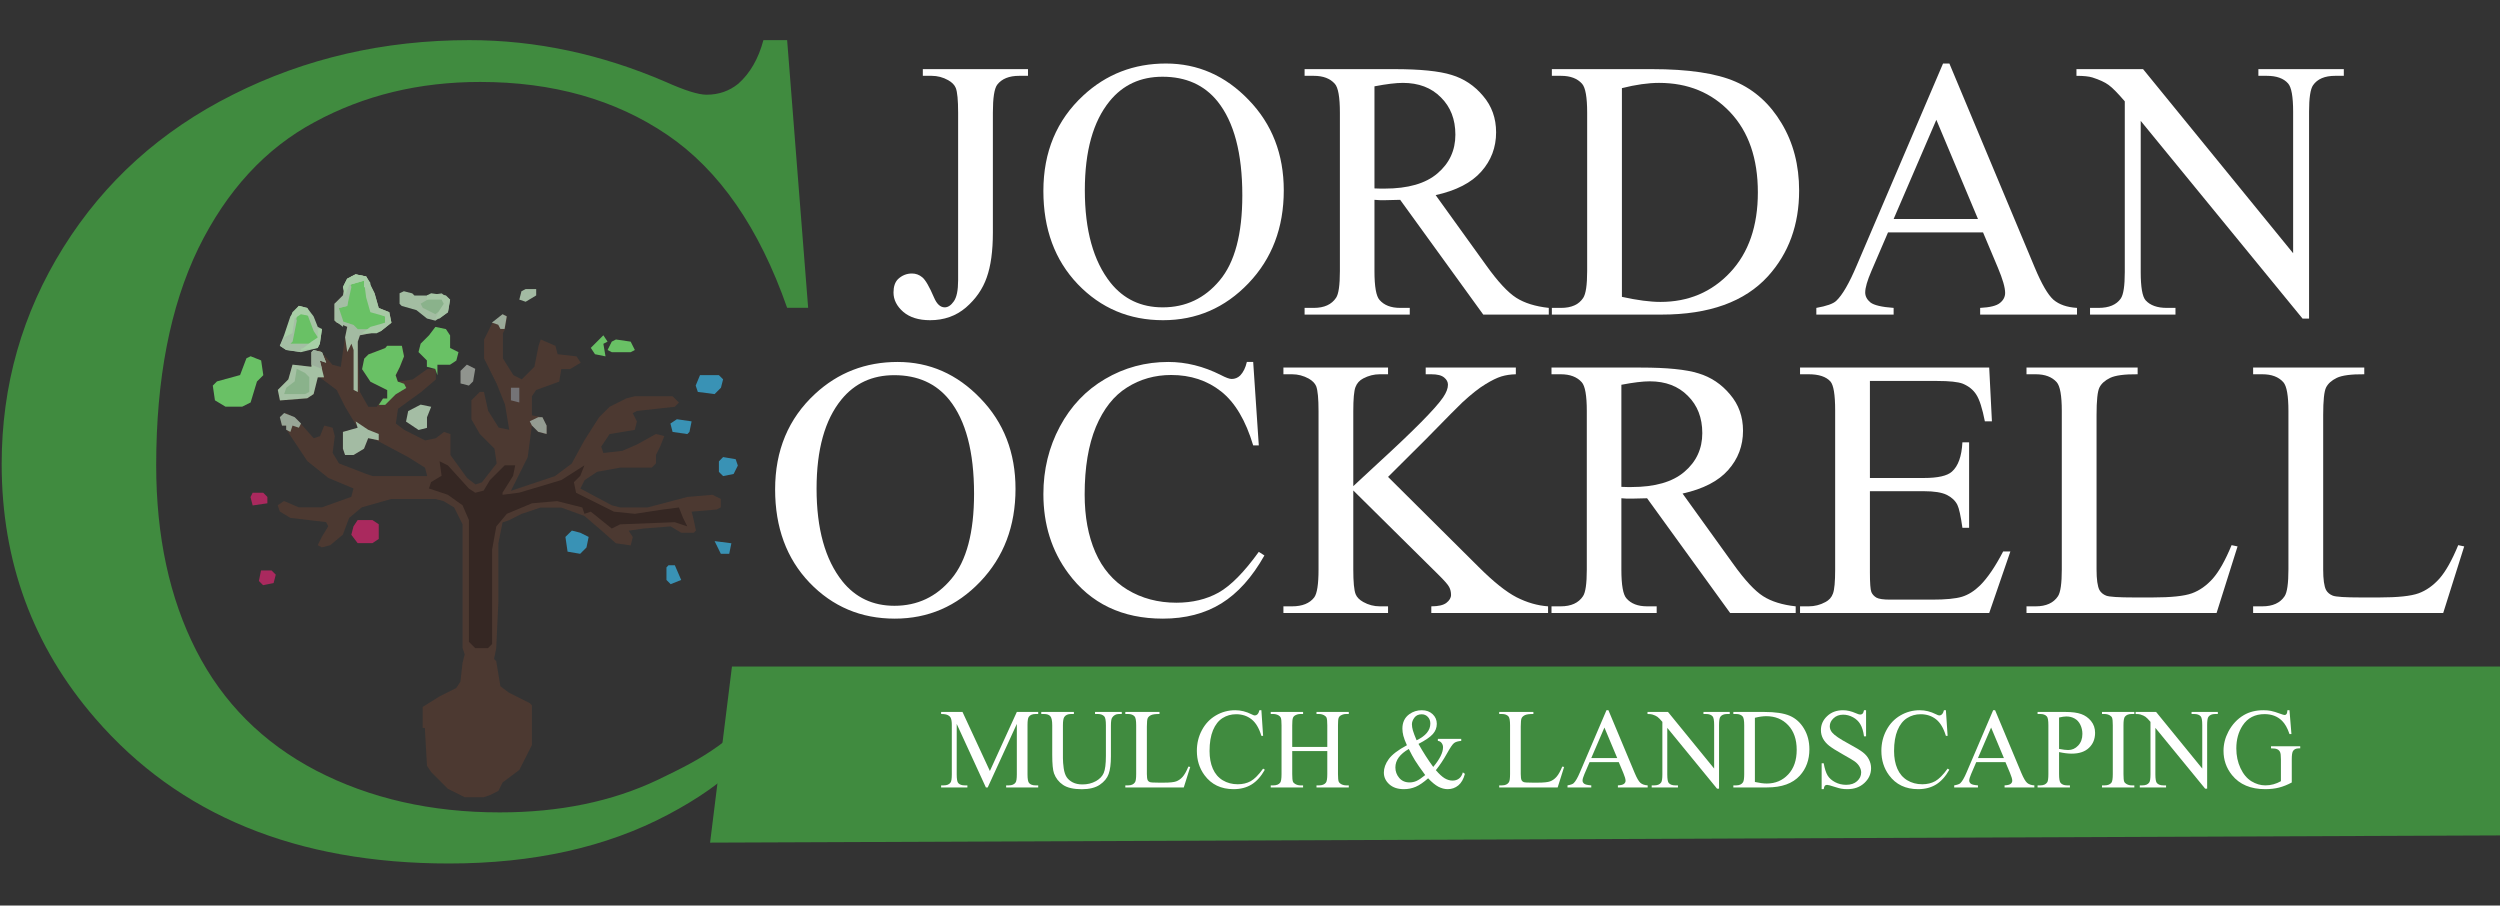
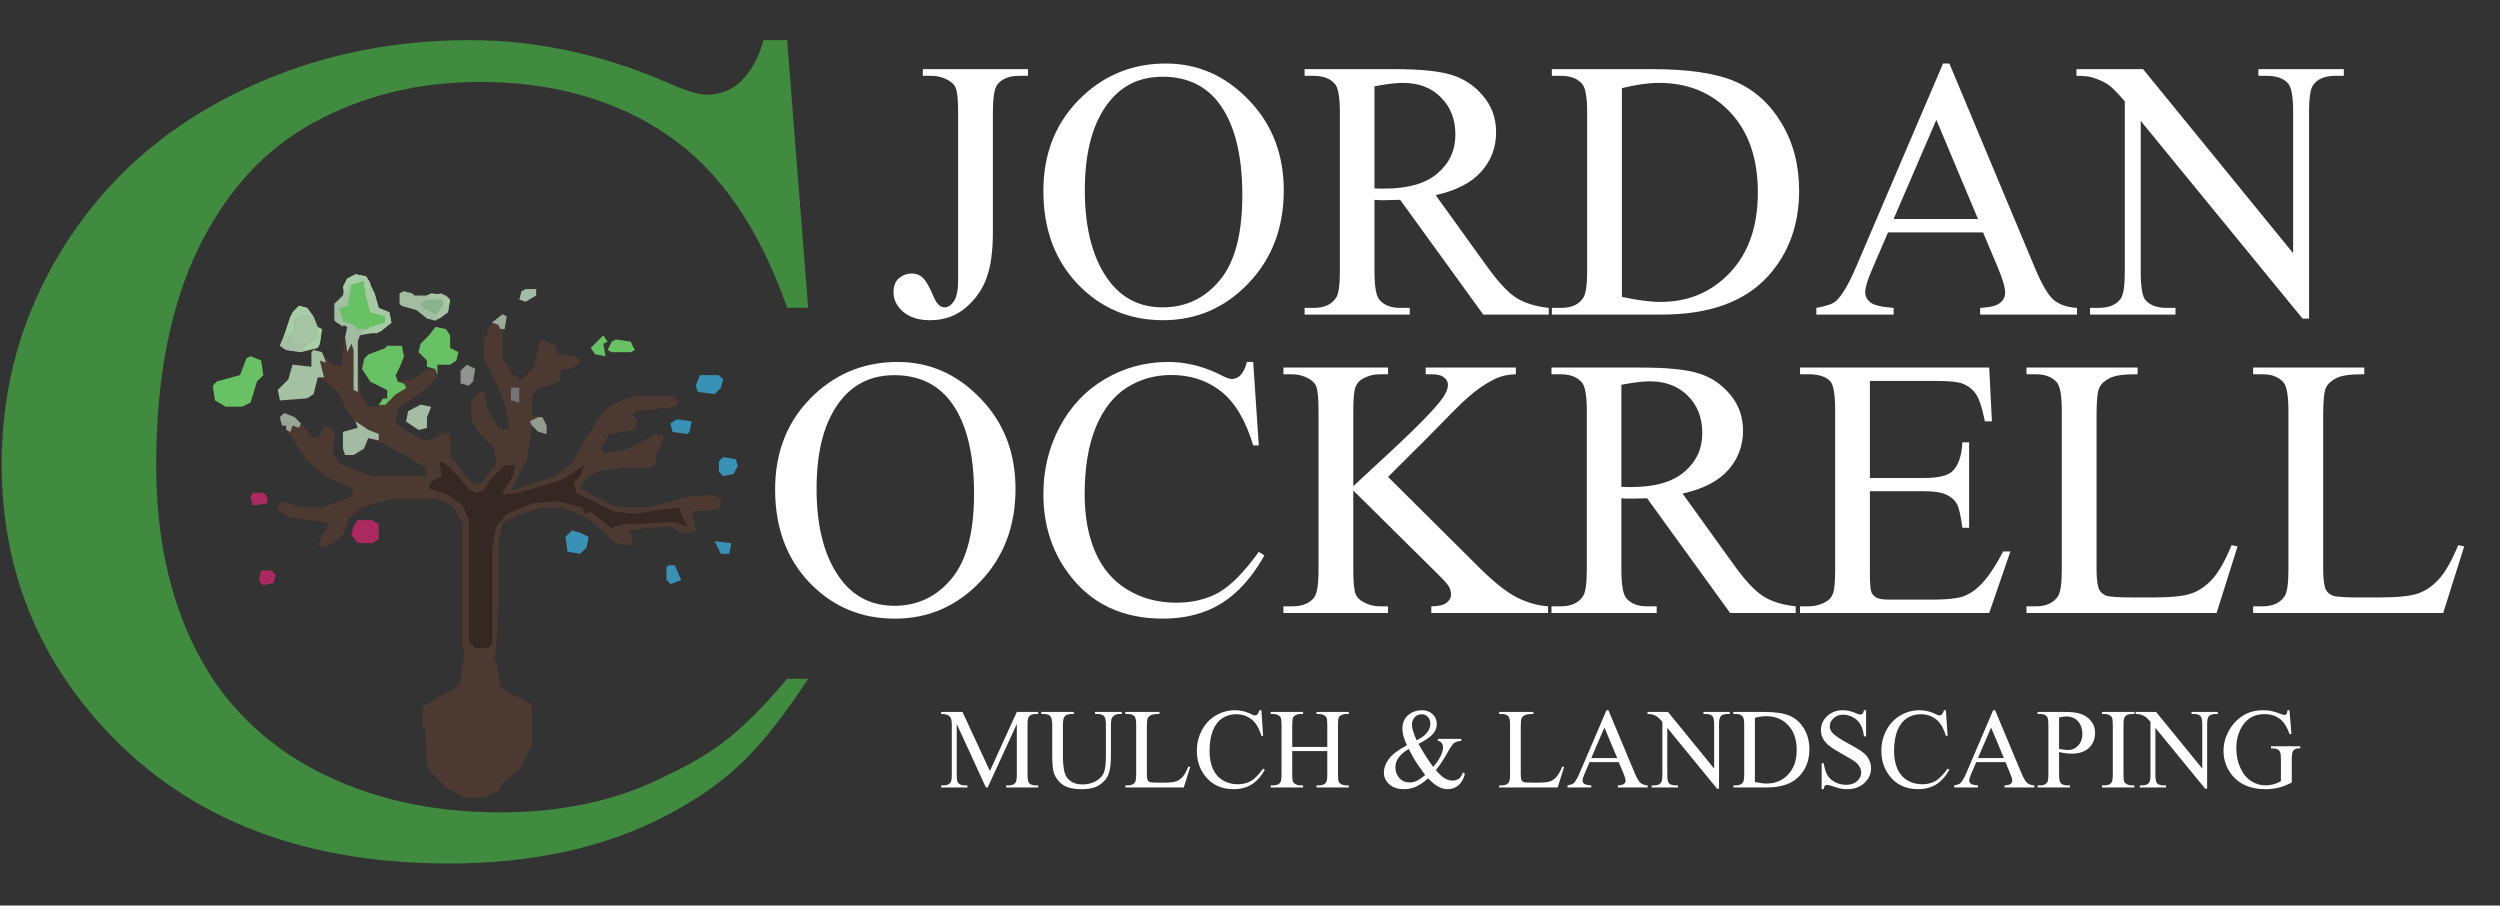
<svg xmlns="http://www.w3.org/2000/svg" width="900" height="326" viewBox="0 0 900 326" fill="none">
  <rect x="0" y="0" width="900" height="326" fill="#333333" stroke="none" />
  <g clip-path="url(#clip0_206_535)">
    <path d="M128.026 98.766L131.818 99.54L134.836 105.576L136.345 110.877L140.137 112.386L140.912 116.179L137.12 119.197L129.575 120.705L128.8 122.989L129.575 141.136L132.593 146.438H135.611L137.894 143.42H139.403V140.402L133.368 137.385L130.35 132.858L131.125 129.065L132.634 127.556L138.669 125.273L139.444 124.498H144.745L145.52 128.291L144.011 132.083L142.503 135.101L143.277 137.385L148.579 136.61L153.88 132.817H156.898V136.61L151.597 141.136L143.277 147.172L142.503 152.473L145.52 154.757L153.065 158.549L156.857 157.775L159.875 155.491L162.159 156.266V163.81L168.194 172.129L171.212 174.413L173.495 173.638L178.797 166.828L178.022 161.526L172.721 156.225L169.703 150.924V144.113L172.721 141.095H174.23L175.738 147.906L179.531 153.941L183.324 154.716L181.815 145.663L178.797 138.119L174.27 129.065V122.214L177.288 116.179L181.081 113.161L182.589 113.936L181.815 118.462L181.04 119.971V129.025L184.832 135.06L187.85 136.569L192.377 132.042L193.886 124.498L194.66 122.214L199.962 124.498L200.737 127.516L207.547 128.291L209.056 130.574L205.263 132.858H202.082L201.308 137.385L192.988 140.402L191.48 142.686V149.496L195.272 150.271L196.781 153.289V156.307L193.763 155.532L191.48 153.248L189.971 164.585L183.935 176.697L199.799 171.395L205.834 166.869L210.361 158.549L215.662 150.23L219.455 146.438L225.49 143.42L228.508 142.645H242.129L244.412 144.929L242.903 146.438L229.283 147.947L227.774 148.721L229.283 151.739L228.508 154.757L219.455 156.266L216.437 160.792L217.212 163.076L224.022 162.301L229.324 160.018L236.134 156.225L239.152 157L237.643 160.792L236.134 163.81V166.828L234.625 168.337H223.288L214.969 169.846L210.442 172.863L208.933 175.881L220.27 181.917L223.288 182.691H233.075L247.43 178.899L256.483 178.124L259.501 179.633V182.651L257.992 183.425L248.98 184.2L249.755 187.218L250.529 191.01L249.755 191.785H245.228L241.435 189.502L231.607 190.276L226.306 191.051L227.815 193.335L227.04 196.353L221.738 195.578L215.703 190.276L210.402 185.75L202.082 182.732H194.538L187.728 185.016L183.201 187.299L180.917 188.074L179.409 195.619V216.784L178.634 233.422L177.859 237.214L178.634 237.989L180.143 247.043L183.16 249.326L190.705 253.119L191.48 253.894V268.248L186.953 277.179L180.917 281.706L179.409 284.723L176.391 286.232L174.107 287.007H167.297L161.261 283.989L155.226 277.954L153.717 275.67L152.942 262.05H152.167V254.505L158.203 250.713L164.238 247.695L165.747 245.411L166.522 238.601L167.297 235.583L166.522 233.3V188.727L163.504 182.691L159.712 180.408L156.694 179.633H140.831L130.228 182.651L125.701 186.443L123.417 192.479L118.891 196.271L115.873 197.046L114.364 196.271L115.873 193.253L118.157 189.461L117.382 187.952L104.536 186.443L100.744 184.159L99.969 181.876L102.252 180.367L107.554 182.651H115.873L126.476 178.858L127.251 175.84L118.198 172.048L110.653 166.012L103.109 154.675V153.207H101.6L100.825 150.189L103.109 148.681L106.901 150.964L112.937 157.775L115.221 157L116.729 153.207L119.747 153.982L120.522 157L119.747 163.035L122.031 166.828L131.859 170.62L134.143 171.395H153.799L153.024 168.377L146.988 164.585L135.57 158.509L132.552 157.734L131.043 161.526L127.251 163.81H124.233L123.458 161.526V155.491L128.76 153.982L124.233 146.438L121.215 140.402L115.18 135.876H114.405L112.896 141.911L110.612 143.42L100.784 144.195L100.01 140.402L103.802 136.61L105.311 131.308L112.121 132.083V126.782L115.139 126.007L119.666 131.308L122.683 132.083L124.192 121.48L124.967 117.688L121.174 116.179L120.4 115.404V109.368L123.417 106.351L124.192 101.824L126.476 99.54L128.026 98.766Z" fill="#4C3931" />
    <path d="M158.243 166.051L161.261 167.56L168.806 175.879L171.089 177.388L174.107 176.613L176.391 172.82L181.692 167.519H185.485L184.71 171.311L180.917 177.347V178.122L186.953 177.347L202.082 172.82L210.401 167.519L208.893 171.311L206.609 173.595L207.384 177.388L221.004 184.198L228.549 184.973L238.377 183.464L244.412 182.689L245.921 186.482L247.43 189.499L242.903 187.991L223.247 188.765L220.229 190.274L212.685 184.198L210.401 184.973L209.627 182.689L200.573 180.405L191.52 181.18L182.467 184.973L178.674 189.499L177.166 197.819V231.829L175.657 233.338H171.089L168.806 231.054V187.216L166.522 181.914L161.22 178.122L154.41 175.838L155.185 173.554L158.978 171.271L158.243 166.051Z" fill="#352723" />
    <path d="M128.027 98.766L131.819 99.54L134.837 105.576L136.346 110.877L140.138 112.386L140.913 116.179L137.121 119.197L129.576 120.705L128.801 122.989V141.136L127.292 140.361V126.007L126.518 123.723L125.009 126.741L124.234 121.439L125.009 117.647L121.216 116.138L120.441 115.363V109.328L123.459 106.31L124.234 101.783L126.518 99.5L128.027 98.766Z" fill="#A3BBA2" />
    <path d="M139.364 124.5H144.665L145.44 128.293L143.931 132.085L142.423 135.103L143.197 137.387L145.481 138.161L146.256 139.67L142.463 141.954L138.671 145.746H136.387L137.896 143.463H139.405V140.445L133.369 137.427L130.352 132.901L131.126 129.108L132.635 127.599L138.671 125.316L139.364 124.5Z" fill="#69C165" />
    <path d="M90.222 128.25L94.015 129.759L94.79 135.06L92.506 137.344L90.222 144.888L87.204 146.397H81.169L77.376 144.114L76.602 138.812L78.11 137.303L86.43 135.02L88.713 128.984L90.222 128.25Z" fill="#69C165" />
    <path d="M107.593 110.102L110.611 110.876L112.895 113.894L114.404 117.687L115.912 118.462L115.138 123.763L114.363 125.272L108.327 126.781L103.026 126.006L100.742 124.497L102.251 120.704L104.535 113.894L107.593 110.102Z" fill="#A6C5A5" />
    <path d="M112.896 126.008L115.914 126.783L117.423 130.575L115.139 129.8L116.648 135.836H114.405L112.896 141.871L110.613 143.38L100.785 144.155L100.01 140.362L103.802 136.57L105.311 131.268L112.121 132.043V126.742L112.896 126.008Z" fill="#A5C1A4" />
    <path d="M127.251 101.051H131.043L133.327 111.654L138.629 113.937V116.221L133.327 118.505H128.801L127.292 116.996L122.765 115.487L121.99 114.712V110.92L125.008 110.145L125.783 103.334L127.251 101.051Z" fill="#69C165" />
    <path d="M156.734 117.688L160.527 118.462L162.036 120.746V125.273L165.054 126.781L164.279 129.799L161.995 131.308H157.469V135.101L156.694 132.817L153.676 132.042V129.758L150.658 126.741L151.433 123.723L154.451 120.705L156.734 117.688Z" fill="#69C165" />
    <path d="M145.397 104.84L148.415 105.615L149.19 106.389H153.716L159.018 105.615L162.036 107.898L161.261 112.425L156.734 115.443L153.716 114.668L149.924 111.65L144.622 110.141L143.848 109.366V105.574L145.397 104.84Z" fill="#A3BDA2" />
    <path d="M128.024 151.699L132.551 154.717L136.344 156.226V158.51L132.551 157.735L131.042 161.527L127.25 163.811H124.232L123.457 161.527V155.492L128.758 153.983L128.024 151.699Z" fill="#A3BBA3" />
    <path d="M128.024 98.766L131.817 99.54L134.835 105.576L136.344 110.877L140.136 112.386L140.911 116.179L137.118 119.197L135.61 119.971H130.308L133.326 117.688L138.627 116.179V113.895L133.326 112.386L131.817 107.085L131.042 101.049L125.741 102.558L124.232 106.351L123.457 103.333L124.966 100.315L128.024 98.766Z" fill="#A7C9A5" />
    <path d="M128.76 187.219H134.062L136.345 188.728V194.029L134.062 195.538H128.76L126.477 192.52L127.251 189.502L128.76 187.219Z" fill="#AA295E" />
-     <path d="M108.368 112.387L110.652 113.162L112.936 119.197L114.445 121.481L113.67 122.99L109.143 124.498H103.842L105.351 121.481L106.86 113.936L108.368 112.387Z" fill="#69C165" />
    <path d="M251.997 135.059H258.807L260.316 136.567L259.541 139.585L257.258 141.869L251.222 141.094L250.447 138.81L251.997 135.059Z" fill="#3992B5" />
    <path d="M151.433 145.664L155.225 146.439L153.716 150.231V154.024L150.698 154.799L146.172 151.781L146.947 147.989L151.433 145.664Z" fill="#A4BDA4" />
    <path d="M205.875 191.008L208.893 191.783L211.911 193.291L211.136 197.084L208.852 199.368L204.326 198.593L203.551 193.291L205.875 191.008Z" fill="#3992B5" />
-     <path d="M106.82 132.773L109.837 134.282L111.346 135.791V141.093L109.837 141.867H102.293L103.068 139.584L106.086 137.3L106.82 132.773Z" fill="#8AB28B" />
    <path d="M260.317 164.543L264.844 165.318L265.619 167.601L264.11 170.619L260.317 171.394L258.809 169.885V166.093L260.317 164.543Z" fill="#3992B5" />
    <path d="M106.084 113.898L106.859 115.407L105.35 122.952L104.576 123.726H111.386L110.611 125.235H108.327V126.744L103.026 125.969L100.742 124.461L102.251 121.443L104.535 119.934L105.31 114.632L106.084 113.898Z" fill="#A4BFA4" />
    <path d="M221.738 122.215L227.04 122.99L228.549 126.007L227.04 126.782H220.23L218.721 126.007L220.23 122.99L221.738 122.215Z" fill="#69C165" />
    <path d="M155.226 107.082H159.019L160.528 110.1L156.735 113.118L152.208 110.834L151.434 109.325L155.226 107.082Z" fill="#8AB28B" />
    <path d="M243.678 150.922L248.979 151.697L248.205 155.489L247.43 156.264L242.128 155.489L241.354 152.472L243.678 150.922Z" fill="#3992B5" />
    <path d="M168.071 131.266L171.089 132.774L170.314 137.301L168.805 138.81L165.787 138.035V133.509L168.071 131.266Z" fill="#90948E" />
    <path d="M125.741 101.781L126.516 103.29L125.007 110.1L121.989 110.875L123.498 115.402V117.686L120.48 115.402V109.366L123.498 107.083L125.741 101.781Z" fill="#A4BEA4" />
    <path d="M155.225 105.574L160.527 106.349L162.036 107.858L161.261 112.385L158.243 114.668H156.734L158.243 111.65L159.752 109.367L158.977 107.858H153.676V106.349L155.225 105.574Z" fill="#A6C5A5" />
    <path d="M93.974 205.363H97.767L99.275 206.872L98.501 209.89L94.708 210.665L93.199 209.156L93.974 205.363Z" fill="#AA295E" />
    <path d="M107.594 110.102L110.612 110.876L112.121 113.894L108.328 113.119L106.045 114.628L105.27 119.93L102.252 121.438L105.27 112.385L107.594 110.102Z" fill="#A8CEA6" />
    <path d="M102.292 148.68L106.084 150.189L108.368 152.472L107.593 153.981L105.31 153.206L104.535 155.49L103.026 154.715V153.206H101.517L100.742 150.189L102.292 148.68Z" fill="#98A697" />
    <path d="M128.024 98.766L131.817 99.54L133.326 101.824V104.108L131.042 103.333V101.049L125.741 102.558L124.232 106.351L123.457 103.333L124.966 100.315L128.024 98.766Z" fill="#A7CCA6" />
    <path d="M240.66 203.488H242.944L245.227 208.79L241.435 210.299L239.926 208.79V204.263L240.66 203.488Z" fill="#3992B5" />
    <path d="M90.957 177.391H94.749L96.258 178.899V181.183L90.957 181.958L90.182 178.94L90.957 177.391Z" fill="#AA295E" />
-     <path d="M112.896 126.008L115.914 126.783L117.423 130.575L115.139 129.8L115.914 132.818L112.121 131.309V126.783L112.896 126.008Z" fill="#9DB09D" />
    <path d="M217.212 120.707L218.721 122.991L217.212 123.766L217.987 128.292L214.194 127.517L212.686 125.234L216.478 121.441L217.212 120.707Z" fill="#69C165" />
    <path d="M193.764 150.191H195.272L196.781 153.209V156.227L193.764 155.452L191.48 153.168L190.705 151.659L193.764 150.191Z" fill="#949C92" />
    <path d="M189.237 104.066H193.029V106.35L189.237 108.634L186.953 107.859L187.728 104.841L189.237 104.066Z" fill="#A3BBA3" />
    <path d="M257.258 194.801L263.293 195.576L262.518 199.368H259.501L257.258 194.801Z" fill="#3992B5" />
    <path d="M183.936 139.586H186.953V144.887L183.936 144.113V139.586Z" fill="#747376" />
    <path d="M114.406 118.422H115.915L115.14 123.723L114.366 125.232L108.33 126.007L112.123 122.989L114.406 121.48V118.422Z" fill="#A8D0A7" />
    <path d="M180.917 113.117L182.426 113.892L181.651 118.419H180.143L179.368 116.91L177.084 116.135L180.917 113.117Z" fill="#9BAB9A" />
    <path d="M884.961 196.253L887.111 196.709L879.552 220.69H811.127V218.279H814.45C818.187 218.279 820.858 217.062 822.466 214.629C823.378 213.239 823.834 210.024 823.834 204.985V147.964C823.834 142.447 823.226 138.993 822.01 137.603C820.315 135.691 817.796 134.735 814.45 134.735H811.127V132.324H851.139V134.735C846.447 134.692 843.145 135.126 841.234 136.039C839.366 136.951 838.084 138.102 837.389 139.493C836.694 140.883 836.346 144.206 836.346 149.463V204.985C836.346 208.591 836.694 211.067 837.389 212.414C837.91 213.326 838.714 214 839.8 214.434C840.886 214.868 844.275 215.086 849.966 215.086H856.418C863.195 215.086 867.952 214.586 870.689 213.587C873.426 212.588 875.924 210.828 878.183 208.308C880.442 205.745 882.701 201.727 884.961 196.253Z" fill="white" />
    <path d="M803.373 196.253L805.523 196.709L797.964 220.69H729.539V218.279H732.863C736.599 218.279 739.271 217.062 740.878 214.629C741.79 213.239 742.247 210.024 742.247 204.985V147.964C742.247 142.447 741.638 138.993 740.422 137.603C738.728 135.691 736.208 134.735 732.863 134.735H729.539V132.324H769.551V134.735C764.859 134.692 761.558 135.126 759.646 136.039C757.778 136.951 756.496 138.102 755.801 139.493C755.106 140.883 754.758 144.206 754.758 149.463V204.985C754.758 208.591 755.106 211.067 755.801 212.414C756.322 213.326 757.126 214 758.212 214.434C759.298 214.868 762.687 215.086 768.378 215.086H774.83C781.607 215.086 786.364 214.586 789.101 213.587C791.838 212.588 794.336 210.828 796.595 208.308C798.854 205.745 801.114 201.727 803.373 196.253Z" fill="white" />
    <path d="M673.168 137.147V172.076H692.588C697.627 172.076 700.994 171.315 702.688 169.795C704.947 167.797 706.207 164.278 706.468 159.238H708.879V189.997H706.468C705.86 185.696 705.252 182.937 704.643 181.72C703.861 180.2 702.58 179.005 700.799 178.136C699.017 177.267 696.28 176.833 692.588 176.833H673.168V205.962C673.168 209.872 673.342 212.262 673.689 213.131C674.037 213.956 674.645 214.629 675.514 215.151C676.383 215.629 678.034 215.868 680.467 215.868H695.455C700.451 215.868 704.079 215.52 706.338 214.825C708.597 214.13 710.769 212.761 712.854 210.72C715.548 208.026 718.307 203.964 721.13 198.533H723.737L716.113 220.69H648.014V218.279H651.142C653.227 218.279 655.204 217.779 657.072 216.78C658.462 216.085 659.396 215.042 659.874 213.652C660.395 212.262 660.656 209.416 660.656 205.115V147.704C660.656 142.099 660.091 138.645 658.962 137.342C657.398 135.604 654.791 134.735 651.142 134.735H648.014V132.324H716.113L717.09 151.679H714.549C713.636 147.03 712.615 143.837 711.486 142.099C710.4 140.361 708.771 139.036 706.598 138.124C704.861 137.472 701.798 137.147 697.41 137.147H673.168Z" fill="white" />
    <path d="M646.451 220.69H622.86L592.949 179.374C590.733 179.461 588.93 179.505 587.54 179.505C586.975 179.505 586.367 179.505 585.715 179.505C585.064 179.461 584.39 179.418 583.695 179.374V205.05C583.695 210.611 584.303 214.065 585.52 215.411C587.171 217.323 589.647 218.279 592.949 218.279H596.403V220.69H558.541V218.279H561.865C565.601 218.279 568.273 217.062 569.88 214.629C570.792 213.283 571.248 210.09 571.248 205.05V147.964C571.248 142.403 570.64 138.949 569.424 137.603C567.729 135.691 565.21 134.735 561.865 134.735H558.541V132.324H590.733C600.117 132.324 607.025 133.019 611.456 134.41C615.931 135.756 619.711 138.276 622.795 141.969C625.923 145.618 627.487 149.984 627.487 155.067C627.487 160.498 625.706 165.212 622.143 169.208C618.624 173.205 613.151 176.029 605.722 177.68L623.968 203.03C628.139 208.851 631.723 212.718 634.721 214.629C637.718 216.541 641.628 217.757 646.451 218.279V220.69ZM583.695 175.269C584.521 175.269 585.238 175.291 585.846 175.334C586.454 175.334 586.954 175.334 587.345 175.334C595.773 175.334 602.116 173.509 606.373 169.86C610.674 166.211 612.825 161.562 612.825 155.914C612.825 150.397 611.087 145.922 607.611 142.49C604.179 139.015 599.618 137.277 593.926 137.277C591.407 137.277 587.996 137.69 583.695 138.515V175.269Z" fill="white" />
    <path d="M499.696 171.685L532.279 204.073C537.622 209.416 542.184 213.065 545.964 215.02C549.743 216.932 553.523 218.018 557.303 218.279V220.69H515.27V218.279C517.79 218.279 519.593 217.866 520.679 217.041C521.809 216.172 522.373 215.216 522.373 214.173C522.373 213.131 522.156 212.197 521.722 211.371C521.331 210.546 519.984 209.003 517.681 206.744L487.184 176.572V205.05C487.184 209.525 487.466 212.479 488.031 213.913C488.465 214.999 489.377 215.933 490.768 216.715C492.636 217.757 494.613 218.279 496.698 218.279H499.696V220.69H462.029V218.279H465.157C468.807 218.279 471.457 217.214 473.108 215.086C474.15 213.695 474.672 210.35 474.672 205.05V147.964C474.672 143.489 474.389 140.513 473.824 139.036C473.39 137.994 472.499 137.081 471.153 136.299C469.241 135.257 467.243 134.735 465.157 134.735H462.029V132.324H499.696V134.735H496.698C494.656 134.735 492.679 135.235 490.768 136.234C489.421 136.929 488.487 137.972 487.966 139.362C487.444 140.752 487.184 143.62 487.184 147.964V175.008C488.052 174.183 491.028 171.424 496.111 166.732C509.014 154.915 516.813 147.03 519.506 143.077C520.679 141.339 521.266 139.818 521.266 138.515C521.266 137.516 520.809 136.647 519.897 135.908C518.985 135.126 517.443 134.735 515.27 134.735H513.25V132.324H545.703V134.735C543.792 134.779 542.054 135.039 540.49 135.517C538.926 135.995 537.014 136.929 534.755 138.32C532.496 139.666 529.716 141.86 526.414 144.901C525.458 145.77 521.048 150.223 513.185 158.26L499.696 171.685Z" fill="white" />
    <path d="M451.147 130.305L453.167 160.346H451.147C448.454 151.353 444.609 144.88 439.613 140.927C434.617 136.973 428.621 134.997 421.627 134.997C415.762 134.997 410.461 136.496 405.726 139.493C400.991 142.447 397.254 147.183 394.517 153.699C391.824 160.216 390.477 168.318 390.477 178.007C390.477 186 391.759 192.93 394.322 198.795C396.885 204.66 400.73 209.156 405.856 212.284C411.026 215.412 416.913 216.976 423.517 216.976C429.251 216.976 434.312 215.76 438.7 213.327C443.088 210.85 447.91 205.963 453.167 198.664L455.187 199.968C450.756 207.831 445.586 213.587 439.678 217.237C433.769 220.886 426.753 222.711 418.629 222.711C403.988 222.711 392.649 217.28 384.612 206.419C378.617 198.338 375.619 188.824 375.619 177.876C375.619 169.057 377.596 160.955 381.549 153.569C385.503 146.184 390.933 140.471 397.841 136.43C404.792 132.347 412.373 130.305 420.584 130.305C426.97 130.305 433.27 131.869 439.482 134.997C441.307 135.952 442.61 136.43 443.392 136.43C444.565 136.43 445.586 136.018 446.455 135.192C447.585 134.019 448.388 132.39 448.866 130.305H451.147Z" fill="white" />
    <path d="M323.161 130.305C334.63 130.305 344.557 134.671 352.942 143.403C361.37 152.092 365.584 162.953 365.584 175.986C365.584 189.411 361.348 200.554 352.877 209.417C344.405 218.279 334.152 222.711 322.118 222.711C309.954 222.711 299.722 218.388 291.425 209.743C283.17 201.097 279.043 189.91 279.043 176.182C279.043 162.149 283.822 150.702 293.38 141.839C301.677 134.15 311.604 130.305 323.161 130.305ZM321.923 135.062C314.016 135.062 307.673 137.994 302.894 143.859C296.942 151.158 293.966 161.845 293.966 175.921C293.966 190.345 297.051 201.445 303.22 209.221C307.955 215.13 314.211 218.084 321.988 218.084C330.286 218.084 337.128 214.847 342.515 208.374C347.946 201.901 350.661 191.692 350.661 177.746C350.661 162.627 347.685 151.353 341.733 143.924C336.954 138.016 330.351 135.062 321.923 135.062Z" fill="white" />
    <path d="M747.523 24.887H771.505L825.528 91.161V40.201C825.528 34.77 824.919 31.382 823.703 30.035C822.096 28.21 819.554 27.298 816.079 27.298H813.016V24.887H843.774V27.298H840.646C836.91 27.298 834.26 28.427 832.696 30.686C831.74 32.077 831.262 35.248 831.262 40.201V114.686H828.916L770.658 43.524V97.938C770.658 103.369 771.244 106.758 772.417 108.104C774.068 109.929 776.609 110.841 780.041 110.841H783.17V113.252H752.411V110.841H755.474C759.253 110.841 761.925 109.712 763.489 107.453C764.445 106.062 764.923 102.891 764.923 97.938V36.486C762.36 33.489 760.405 31.512 759.058 30.556C757.755 29.6 755.821 28.71 753.258 27.884C751.998 27.493 750.087 27.298 747.523 27.298V24.887Z" fill="white" />
    <path d="M713.897 83.668H679.685L673.69 97.613C672.212 101.045 671.474 103.608 671.474 105.303C671.474 106.65 672.104 107.844 673.364 108.887C674.667 109.886 677.447 110.538 681.705 110.842V113.253H653.879V110.842C657.572 110.19 659.961 109.343 661.047 108.3C663.263 106.215 665.717 101.979 668.411 95.593L699.495 22.867H701.776L732.535 96.375C735.011 102.283 737.249 106.128 739.247 107.909C741.289 109.647 744.113 110.625 747.719 110.842V113.253H712.855V110.842C716.374 110.668 718.741 110.082 719.958 109.082C721.218 108.083 721.848 106.867 721.848 105.433C721.848 103.522 720.979 100.502 719.241 96.375L713.897 83.668ZM712.073 78.845L697.084 43.134L681.705 78.845H712.073Z" fill="white" />
    <path d="M558.67 113.252V110.841H561.993C565.73 110.841 568.38 109.647 569.944 107.257C570.899 105.823 571.377 102.609 571.377 97.612V40.527C571.377 35.009 570.769 31.555 569.553 30.165C567.858 28.254 565.339 27.298 561.993 27.298H558.67V24.887H594.642C607.849 24.887 617.885 26.386 624.749 29.383C631.656 32.381 637.196 37.377 641.366 44.371C645.58 51.366 647.687 59.447 647.687 68.613C647.687 80.908 643.951 91.183 636.479 99.437C628.094 108.647 615.321 113.252 598.161 113.252H558.67ZM583.889 106.866C589.407 108.083 594.034 108.691 597.77 108.691C607.849 108.691 616.212 105.15 622.859 98.069C629.506 90.987 632.829 81.386 632.829 69.265C632.829 57.057 629.506 47.434 622.859 40.396C616.212 33.358 607.675 29.839 597.248 29.839C593.338 29.839 588.885 30.469 583.889 31.729V106.866Z" fill="white" />
    <path d="M557.562 113.252H533.972L504.06 71.937C501.845 72.024 500.042 72.067 498.651 72.067C498.087 72.067 497.478 72.067 496.827 72.067C496.175 72.024 495.502 71.98 494.807 71.937V97.612C494.807 103.173 495.415 106.627 496.631 107.974C498.282 109.886 500.758 110.841 504.06 110.841H507.514V113.252H469.652V110.841H472.976C476.712 110.841 479.384 109.625 480.991 107.192C481.904 105.845 482.36 102.652 482.36 97.612V40.527C482.36 34.966 481.752 31.512 480.535 30.165C478.841 28.254 476.321 27.298 472.976 27.298H469.652V24.887H501.845C511.229 24.887 518.136 25.582 522.568 26.972C527.042 28.319 530.822 30.839 533.907 34.531C537.034 38.181 538.598 42.547 538.598 47.63C538.598 53.06 536.817 57.774 533.255 61.771C529.736 65.768 524.262 68.592 516.833 70.243L535.079 95.592C539.25 101.414 542.834 105.28 545.832 107.192C548.83 109.104 552.74 110.32 557.562 110.841V113.252ZM494.807 67.831C495.632 67.831 496.349 67.853 496.957 67.897C497.565 67.897 498.065 67.897 498.456 67.897C506.884 67.897 513.227 66.072 517.485 62.423C521.786 58.773 523.936 54.125 523.936 48.477C523.936 42.96 522.198 38.485 518.723 35.053C515.291 31.577 510.729 29.839 505.038 29.839C502.518 29.839 499.108 30.252 494.807 31.078V67.831Z" fill="white" />
    <path d="M419.735 22.867C431.204 22.867 441.131 27.233 449.516 35.966C457.944 44.654 462.158 55.516 462.158 68.549C462.158 81.973 457.922 93.117 449.451 101.979C440.979 110.842 430.726 115.273 418.692 115.273C406.528 115.273 396.297 110.951 387.999 102.305C379.744 93.66 375.617 82.473 375.617 68.744C375.617 54.712 380.396 43.264 389.954 34.402C398.252 26.712 408.179 22.867 419.735 22.867ZM418.497 27.624C410.59 27.624 404.247 30.557 399.468 36.422C393.516 43.721 390.54 54.408 390.54 68.484C390.54 82.907 393.625 94.007 399.794 101.784C404.529 107.692 410.785 110.646 418.562 110.646C426.86 110.646 433.702 107.41 439.089 100.937C444.52 94.463 447.235 84.254 447.235 70.308C447.235 55.19 444.259 43.916 438.307 36.487C433.528 30.579 426.925 27.624 418.497 27.624Z" fill="white" />
    <path d="M332.217 27.298V24.887H370.079V27.298H366.886C363.28 27.298 360.651 28.362 359.001 30.491C357.958 31.881 357.437 35.227 357.437 40.527V83.732C357.437 90.379 356.698 95.766 355.221 99.893C353.787 104.021 351.289 107.626 347.727 110.711C344.164 113.752 339.863 115.273 334.824 115.273C330.74 115.273 327.525 114.273 325.179 112.275C322.833 110.233 321.66 107.909 321.66 105.302C321.66 103.173 322.203 101.566 323.289 100.48C324.723 99.133 326.396 98.46 328.307 98.46C329.697 98.46 330.936 98.916 332.022 99.828C333.151 100.741 334.563 103.173 336.257 107.127C337.257 109.473 338.538 110.646 340.102 110.646C341.275 110.646 342.361 109.929 343.361 108.495C344.403 107.062 344.925 104.52 344.925 100.871V40.527C344.925 36.052 344.642 33.098 344.077 31.664C343.643 30.578 342.731 29.644 341.34 28.862C339.472 27.819 337.496 27.298 335.41 27.298H332.217Z" fill="white" />
-     <path d="M900.001 300.75L255.631 303.35L263.505 239.945H900.001V300.75Z" fill="#408B3F" />
    <path d="M824.215 255.68L824.917 264.257H824.215C823.507 262.12 822.592 260.51 821.47 259.427C819.853 257.864 817.776 257.083 815.237 257.083C811.777 257.083 809.145 258.452 807.341 261.191C805.831 263.502 805.076 266.255 805.076 269.448C805.076 272.04 805.577 274.405 806.579 276.542C807.581 278.68 808.891 280.25 810.507 281.252C812.137 282.241 813.807 282.735 815.518 282.735C816.52 282.735 817.488 282.608 818.423 282.354C819.359 282.1 820.261 281.726 821.129 281.232V273.376C821.129 272.013 821.022 271.125 820.808 270.71C820.608 270.283 820.287 269.962 819.846 269.748C819.419 269.521 818.657 269.408 817.562 269.408V268.646H828.083V269.408H827.582C826.54 269.408 825.825 269.755 825.438 270.45C825.171 270.944 825.037 271.92 825.037 273.376V281.693C823.501 282.521 821.984 283.129 820.488 283.517C818.991 283.904 817.328 284.098 815.498 284.098C810.247 284.098 806.259 282.414 803.533 279.047C801.489 276.522 800.467 273.61 800.467 270.31C800.467 267.918 801.041 265.627 802.19 263.436C803.553 260.83 805.424 258.826 807.802 257.423C809.793 256.261 812.144 255.68 814.856 255.68C815.845 255.68 816.74 255.76 817.542 255.92C818.357 256.081 819.506 256.435 820.989 256.982C821.737 257.263 822.238 257.403 822.492 257.403C822.746 257.403 822.959 257.29 823.133 257.063C823.32 256.822 823.434 256.361 823.474 255.68H824.215Z" fill="white" />
    <path d="M768.822 256.301H776.197L792.811 276.682V261.01C792.811 259.34 792.624 258.298 792.25 257.884C791.756 257.323 790.974 257.042 789.905 257.042H788.963V256.301H798.423V257.042H797.461C796.312 257.042 795.497 257.39 795.016 258.084C794.722 258.512 794.575 259.487 794.575 261.01V283.917H793.853L775.937 262.032V278.767C775.937 280.437 776.117 281.479 776.478 281.893C776.986 282.454 777.767 282.735 778.823 282.735H779.785V283.476H770.325V282.735H771.267C772.43 282.735 773.251 282.387 773.732 281.693C774.026 281.265 774.173 280.29 774.173 278.767V259.868C773.385 258.946 772.784 258.338 772.37 258.044C771.969 257.75 771.374 257.477 770.586 257.223C770.198 257.102 769.611 257.042 768.822 257.042V256.301Z" fill="white" />
    <path d="M768.361 282.735V283.476H756.717V282.735H757.679C758.801 282.735 759.616 282.407 760.124 281.753C760.444 281.325 760.605 280.296 760.605 278.666V261.111C760.605 259.734 760.518 258.826 760.344 258.385C760.211 258.051 759.937 257.764 759.523 257.523C758.935 257.203 758.32 257.042 757.679 257.042H756.717V256.301H768.361V257.042H767.379C766.27 257.042 765.461 257.37 764.954 258.024C764.62 258.452 764.453 259.481 764.453 261.111V278.666C764.453 280.043 764.539 280.951 764.713 281.392C764.847 281.726 765.127 282.013 765.555 282.254C766.129 282.574 766.737 282.735 767.379 282.735H768.361Z" fill="white" />
    <path d="M741.265 270.75V278.666C741.265 280.377 741.452 281.439 741.826 281.853C742.334 282.441 743.102 282.735 744.131 282.735H745.173V283.476H733.529V282.735H734.551C735.7 282.735 736.522 282.361 737.016 281.613C737.284 281.198 737.417 280.216 737.417 278.666V261.111C737.417 259.4 737.237 258.338 736.876 257.924C736.355 257.336 735.58 257.042 734.551 257.042H733.529V256.301H743.49C745.921 256.301 747.839 256.555 749.241 257.062C750.644 257.557 751.827 258.398 752.789 259.587C753.751 260.777 754.232 262.186 754.232 263.816C754.232 266.034 753.497 267.838 752.027 269.227C750.571 270.617 748.507 271.311 745.834 271.311C745.18 271.311 744.472 271.265 743.71 271.171C742.949 271.078 742.134 270.937 741.265 270.75ZM741.265 269.608C741.973 269.742 742.601 269.842 743.149 269.909C743.697 269.975 744.164 270.009 744.552 270.009C745.941 270.009 747.137 269.474 748.139 268.406C749.155 267.323 749.662 265.927 749.662 264.217C749.662 263.041 749.422 261.952 748.941 260.95C748.46 259.935 747.778 259.18 746.897 258.686C746.015 258.178 745.013 257.924 743.89 257.924C743.209 257.924 742.334 258.051 741.265 258.305V269.608Z" fill="white" />
    <path d="M721.966 274.378H711.444L709.6 278.667C709.146 279.722 708.919 280.51 708.919 281.032C708.919 281.446 709.113 281.813 709.5 282.134C709.901 282.441 710.756 282.641 712.065 282.735V283.476H703.508V282.735C704.643 282.535 705.378 282.274 705.712 281.953C706.394 281.312 707.149 280.009 707.977 278.045L717.536 255.68H718.238L727.697 278.286C728.459 280.103 729.147 281.285 729.761 281.833C730.389 282.368 731.258 282.668 732.367 282.735V283.476H721.645V282.735C722.727 282.682 723.455 282.501 723.829 282.194C724.217 281.887 724.411 281.512 724.411 281.072C724.411 280.484 724.143 279.555 723.609 278.286L721.966 274.378ZM721.404 272.895L716.795 261.912L712.065 272.895H721.404Z" fill="white" />
    <path d="M700.522 255.68L701.144 264.919H700.522C699.694 262.153 698.512 260.162 696.975 258.946C695.439 257.731 693.595 257.123 691.444 257.123C689.64 257.123 688.01 257.584 686.554 258.505C685.098 259.414 683.949 260.87 683.107 262.874C682.278 264.878 681.864 267.37 681.864 270.35C681.864 272.808 682.258 274.939 683.047 276.743C683.835 278.546 685.017 279.929 686.594 280.891C688.184 281.853 689.994 282.334 692.025 282.334C693.789 282.334 695.345 281.96 696.695 281.212C698.044 280.45 699.527 278.947 701.144 276.703L701.765 277.103C700.402 279.522 698.812 281.292 696.995 282.414C695.178 283.537 693.02 284.098 690.522 284.098C686.019 284.098 682.532 282.428 680.061 279.088C678.217 276.602 677.295 273.676 677.295 270.31C677.295 267.597 677.903 265.106 679.119 262.834C680.334 260.563 682.005 258.806 684.129 257.564C686.267 256.308 688.598 255.68 691.123 255.68C693.087 255.68 695.024 256.161 696.935 257.123C697.496 257.417 697.897 257.564 698.138 257.564C698.498 257.564 698.812 257.437 699.079 257.183C699.427 256.822 699.674 256.321 699.821 255.68H700.522Z" fill="white" />
    <path d="M671.784 255.68V265.079H671.043C670.802 263.275 670.368 261.839 669.74 260.77C669.126 259.701 668.244 258.853 667.095 258.225C665.946 257.597 664.757 257.283 663.528 257.283C662.138 257.283 660.989 257.711 660.081 258.566C659.172 259.407 658.718 260.369 658.718 261.451C658.718 262.28 659.005 263.035 659.58 263.716C660.408 264.718 662.379 266.054 665.492 267.724C668.03 269.087 669.76 270.136 670.682 270.871C671.617 271.592 672.332 272.447 672.827 273.436C673.334 274.425 673.588 275.46 673.588 276.542C673.588 278.6 672.787 280.377 671.183 281.873C669.593 283.356 667.542 284.098 665.031 284.098C664.242 284.098 663.501 284.038 662.806 283.917C662.392 283.851 661.53 283.61 660.221 283.196C658.925 282.768 658.103 282.555 657.756 282.555C657.422 282.555 657.155 282.655 656.954 282.855C656.767 283.056 656.627 283.47 656.533 284.098H655.792V274.779H656.533C656.881 276.729 657.348 278.192 657.936 279.168C658.524 280.13 659.419 280.931 660.622 281.573C661.837 282.214 663.167 282.535 664.61 282.535C666.28 282.535 667.596 282.094 668.558 281.212C669.533 280.33 670.021 279.288 670.021 278.085C670.021 277.417 669.834 276.743 669.46 276.061C669.099 275.38 668.531 274.745 667.756 274.157C667.235 273.757 665.812 272.908 663.488 271.612C661.163 270.303 659.506 269.261 658.517 268.486C657.542 267.711 656.801 266.856 656.293 265.921C655.785 264.985 655.531 263.957 655.531 262.834C655.531 260.884 656.279 259.207 657.776 257.804C659.272 256.388 661.176 255.68 663.488 255.68C664.93 255.68 666.46 256.034 668.077 256.742C668.825 257.076 669.353 257.243 669.66 257.243C670.008 257.243 670.288 257.143 670.502 256.942C670.729 256.728 670.909 256.308 671.043 255.68H671.784Z" fill="white" />
    <path d="M624.006 283.476V282.735H625.028C626.177 282.735 626.992 282.367 627.473 281.633C627.767 281.192 627.914 280.203 627.914 278.666V261.111C627.914 259.414 627.727 258.352 627.353 257.924C626.832 257.336 626.057 257.042 625.028 257.042H624.006V256.301H635.068C639.13 256.301 642.216 256.762 644.327 257.684C646.452 258.605 648.155 260.142 649.438 262.293C650.734 264.444 651.382 266.929 651.382 269.748C651.382 273.529 650.233 276.689 647.935 279.228C645.356 282.06 641.428 283.476 636.151 283.476H624.006ZM631.762 281.512C633.459 281.886 634.881 282.073 636.03 282.073C639.13 282.073 641.702 280.985 643.746 278.807C645.79 276.629 646.812 273.676 646.812 269.949C646.812 266.194 645.79 263.235 643.746 261.071C641.702 258.906 639.077 257.824 635.87 257.824C634.668 257.824 633.298 258.018 631.762 258.405V281.512Z" fill="white" />
    <path d="M593.104 256.301H600.479L617.093 276.682V261.01C617.093 259.34 616.905 258.298 616.531 257.884C616.037 257.323 615.255 257.042 614.187 257.042H613.245V256.301H622.704V257.042H621.742C620.593 257.042 619.778 257.39 619.297 258.084C619.003 258.512 618.856 259.487 618.856 261.01V283.917H618.135L600.218 262.032V278.767C600.218 280.437 600.398 281.479 600.759 281.893C601.267 282.454 602.048 282.735 603.104 282.735H604.066V283.476H594.607V282.735H595.549C596.711 282.735 597.533 282.387 598.014 281.693C598.307 281.265 598.454 280.29 598.454 278.767V259.868C597.666 258.946 597.065 258.338 596.651 258.044C596.25 257.75 595.655 257.477 594.867 257.223C594.48 257.102 593.892 257.042 593.104 257.042V256.301Z" fill="white" />
    <path d="M582.76 274.378H572.239L570.395 278.667C569.941 279.722 569.714 280.51 569.714 281.032C569.714 281.446 569.908 281.813 570.295 282.134C570.696 282.441 571.551 282.641 572.86 282.735V283.476H564.303V282.735C565.438 282.535 566.173 282.274 566.507 281.953C567.189 281.312 567.944 280.009 568.772 278.045L578.331 255.68H579.033L588.492 278.286C589.254 280.103 589.942 281.285 590.556 281.833C591.184 282.368 592.053 282.668 593.162 282.735V283.476H582.44V282.735C583.522 282.682 584.25 282.501 584.624 282.194C585.012 281.887 585.205 281.512 585.205 281.072C585.205 280.484 584.938 279.555 584.404 278.286L582.76 274.378ZM582.199 272.895L577.59 261.912L572.86 272.895H582.199Z" fill="white" />
    <path d="M562.421 275.961L563.083 276.101L560.758 283.476H539.715V282.735H540.737C541.886 282.735 542.708 282.361 543.202 281.613C543.483 281.185 543.623 280.196 543.623 278.646V261.111C543.623 259.414 543.436 258.352 543.062 257.924C542.541 257.336 541.766 257.042 540.737 257.042H539.715V256.301H552.02V257.042C550.577 257.029 549.562 257.163 548.974 257.443C548.399 257.724 548.005 258.078 547.791 258.505C547.578 258.933 547.471 259.955 547.471 261.572V278.646C547.471 279.755 547.578 280.517 547.791 280.931C547.952 281.212 548.199 281.419 548.533 281.552C548.867 281.686 549.909 281.753 551.659 281.753H553.643C555.728 281.753 557.191 281.599 558.032 281.292C558.874 280.985 559.642 280.443 560.337 279.669C561.032 278.88 561.726 277.644 562.421 275.961Z" fill="white" />
    <path d="M517.629 265.981H526.046V266.722C524.884 266.816 524.022 267.076 523.461 267.504C522.913 267.918 522.052 269.187 520.876 271.312C519.7 273.436 518.377 275.42 516.908 277.264C518.097 278.653 519.159 279.629 520.094 280.19C521.029 280.738 521.971 281.011 522.92 281.011C523.842 281.011 524.623 280.764 525.265 280.27C525.906 279.762 526.36 279.021 526.628 278.045L527.369 278.587C526.875 280.47 526.08 281.86 524.984 282.755C523.889 283.65 522.613 284.098 521.156 284.098C520.061 284.098 518.945 283.804 517.81 283.216C516.687 282.615 515.458 281.606 514.122 280.19C512.465 281.659 510.969 282.682 509.633 283.256C508.31 283.817 506.894 284.098 505.384 284.098C503.18 284.098 501.429 283.51 500.133 282.334C498.837 281.158 498.189 279.756 498.189 278.126C498.189 276.509 498.771 274.899 499.933 273.296C501.095 271.679 503.28 270.009 506.486 268.285C505.858 266.896 505.431 265.76 505.204 264.878C504.977 263.983 504.863 263.128 504.863 262.313C504.863 260.029 505.705 258.285 507.388 257.083C508.698 256.147 510.187 255.68 511.857 255.68C513.447 255.68 514.743 256.154 515.745 257.103C516.747 258.038 517.248 259.194 517.248 260.57C517.248 261.986 516.761 263.228 515.785 264.297C514.823 265.366 513.113 266.535 510.655 267.804C512.352 270.824 514.122 273.59 515.966 276.101C518.317 273.296 519.493 270.931 519.493 269.007C519.493 268.392 519.293 267.845 518.892 267.364C518.598 267.003 518.177 266.789 517.629 266.722V265.981ZM509.974 266.502C511.63 265.714 512.866 264.818 513.681 263.816C514.509 262.814 514.924 261.699 514.924 260.469C514.924 259.508 514.623 258.713 514.022 258.085C513.434 257.457 512.699 257.143 511.817 257.143C510.655 257.143 509.773 257.55 509.172 258.365C508.584 259.167 508.29 259.955 508.29 260.73C508.29 261.385 508.404 262.12 508.631 262.935C508.858 263.736 509.306 264.925 509.974 266.502ZM513.08 279.027C511.316 276.622 510.094 274.866 509.412 273.757C508.731 272.648 507.983 271.272 507.168 269.628C505.565 270.55 504.355 271.565 503.54 272.674C502.739 273.783 502.338 274.986 502.338 276.282C502.338 277.711 502.799 278.967 503.721 280.049C504.643 281.132 505.885 281.673 507.448 281.673C508.29 281.673 509.098 281.506 509.873 281.172C510.662 280.838 511.73 280.123 513.08 279.027Z" fill="white" />
    <path d="M465.201 268.907H477.826V261.131C477.826 259.741 477.74 258.826 477.566 258.385C477.432 258.051 477.152 257.764 476.724 257.523C476.15 257.203 475.542 257.042 474.9 257.042H473.939V256.301H485.562V257.042H484.6C483.959 257.042 483.351 257.196 482.777 257.503C482.349 257.717 482.055 258.044 481.895 258.485C481.748 258.913 481.674 259.795 481.674 261.131V278.666C481.674 280.043 481.761 280.951 481.935 281.392C482.068 281.726 482.342 282.013 482.757 282.254C483.344 282.574 483.959 282.735 484.6 282.735H485.562V283.476H473.939V282.735H474.9C476.009 282.735 476.818 282.407 477.325 281.753C477.659 281.325 477.826 280.296 477.826 278.666V270.39H465.201V278.666C465.201 280.043 465.287 280.951 465.461 281.392C465.595 281.726 465.875 282.013 466.303 282.254C466.877 282.574 467.485 282.735 468.127 282.735H469.109V283.476H457.465V282.735H458.427C459.549 282.735 460.364 282.407 460.872 281.753C461.192 281.325 461.353 280.296 461.353 278.666V261.131C461.353 259.741 461.266 258.826 461.092 258.385C460.959 258.051 460.685 257.764 460.271 257.523C459.683 257.203 459.068 257.042 458.427 257.042H457.465V256.301H469.109V257.042H468.127C467.485 257.042 466.877 257.196 466.303 257.503C465.889 257.717 465.601 258.044 465.441 258.485C465.281 258.913 465.201 259.795 465.201 261.131V268.907Z" fill="white" />
    <path d="M454.099 255.68L454.72 264.919H454.099C453.27 262.153 452.088 260.162 450.551 258.946C449.015 257.731 447.171 257.123 445.02 257.123C443.216 257.123 441.586 257.584 440.13 258.505C438.674 259.414 437.525 260.87 436.683 262.874C435.855 264.878 435.44 267.37 435.44 270.35C435.44 272.808 435.835 274.939 436.623 276.743C437.411 278.546 438.594 279.929 440.17 280.891C441.76 281.853 443.57 282.334 445.601 282.334C447.365 282.334 448.921 281.96 450.271 281.212C451.62 280.45 453.103 278.947 454.72 276.703L455.341 277.103C453.978 279.522 452.388 281.292 450.571 282.414C448.754 283.537 446.597 284.098 444.098 284.098C439.596 284.098 436.108 282.428 433.637 279.088C431.793 276.602 430.871 273.676 430.871 270.31C430.871 267.597 431.479 265.106 432.695 262.834C433.911 260.563 435.581 258.806 437.705 257.564C439.843 256.308 442.174 255.68 444.699 255.68C446.663 255.68 448.601 256.161 450.511 257.123C451.072 257.417 451.473 257.564 451.714 257.564C452.074 257.564 452.388 257.437 452.656 257.183C453.003 256.822 453.25 256.321 453.397 255.68H454.099Z" fill="white" />
    <path d="M427.824 275.961L428.485 276.101L426.16 283.476H405.117V282.735H406.139C407.288 282.735 408.11 282.361 408.604 281.613C408.885 281.185 409.025 280.196 409.025 278.646V261.111C409.025 259.414 408.838 258.352 408.464 257.924C407.943 257.336 407.168 257.042 406.139 257.042H405.117V256.301H417.422V257.042C415.979 257.029 414.964 257.163 414.376 257.443C413.802 257.724 413.407 258.078 413.194 258.505C412.98 258.933 412.873 259.955 412.873 261.572V278.646C412.873 279.755 412.98 280.517 413.194 280.931C413.354 281.212 413.601 281.419 413.935 281.552C414.269 281.686 415.311 281.753 417.062 281.753H419.046C421.13 281.753 422.593 281.599 423.435 281.292C424.276 280.985 425.045 280.443 425.739 279.669C426.434 278.88 427.129 277.644 427.824 275.961Z" fill="white" />
    <path d="M394.217 257.042V256.301H403.837V257.042H402.815C401.746 257.042 400.924 257.49 400.35 258.385C400.069 258.799 399.929 259.761 399.929 261.271V272.293C399.929 275.019 399.655 277.137 399.107 278.646C398.573 280.143 397.51 281.432 395.92 282.514C394.344 283.583 392.193 284.118 389.467 284.118C386.501 284.118 384.25 283.603 382.713 282.574C381.177 281.546 380.088 280.163 379.447 278.426C379.019 277.237 378.805 275.006 378.805 271.732V261.111C378.805 259.441 378.572 258.345 378.104 257.824C377.65 257.303 376.908 257.042 375.88 257.042H374.857V256.301H386.601V257.042H385.559C384.437 257.042 383.635 257.396 383.154 258.104C382.82 258.585 382.653 259.587 382.653 261.111V272.955C382.653 274.01 382.747 275.219 382.934 276.582C383.134 277.945 383.488 279.007 383.996 279.769C384.504 280.53 385.232 281.158 386.181 281.653C387.143 282.147 388.318 282.394 389.708 282.394C391.485 282.394 393.075 282.007 394.478 281.232C395.88 280.457 396.836 279.468 397.343 278.266C397.864 277.05 398.125 274.999 398.125 272.113V261.111C398.125 259.414 397.938 258.352 397.564 257.924C397.043 257.336 396.268 257.042 395.239 257.042H394.217Z" fill="white" />
    <path d="M354.916 283.476L344.414 260.61V278.767C344.414 280.437 344.595 281.479 344.955 281.893C345.45 282.454 346.231 282.735 347.3 282.735H348.262V283.476H338.803V282.735H339.765C340.914 282.735 341.729 282.387 342.21 281.693C342.504 281.265 342.651 280.29 342.651 278.767V261.01C342.651 259.808 342.517 258.94 342.25 258.405C342.063 258.018 341.715 257.697 341.208 257.443C340.713 257.176 339.912 257.042 338.803 257.042V256.301H346.498L356.359 277.564L366.058 256.301H373.754V257.042H372.812C371.65 257.042 370.828 257.39 370.347 258.084C370.053 258.512 369.906 259.487 369.906 261.01V278.767C369.906 280.437 370.093 281.479 370.467 281.893C370.962 282.454 371.743 282.735 372.812 282.735H373.754V283.476H362.211V282.735H363.173C364.335 282.735 365.15 282.387 365.618 281.693C365.911 281.265 366.058 280.29 366.058 278.767V260.61L355.577 283.476H354.916Z" fill="white" />
    <path d="M283.368 14.449L290.932 110.813H283.368C273.284 81.966 258.889 61.203 240.185 48.521C221.48 35.84 199.034 29.5 172.848 29.5C150.89 29.5 131.047 34.307 113.318 43.923C95.589 53.399 81.601 68.588 71.354 89.492C61.27 110.395 56.228 136.385 56.228 167.461C56.228 193.102 61.026 215.329 70.622 234.142C80.219 252.955 94.613 267.378 113.806 277.412C133.161 287.445 155.2 292.462 179.923 292.462C201.393 292.462 220.341 288.56 236.769 280.756C253.197 272.813 263.688 267.781 283.368 244.369H290.932C274.341 269.592 262.549 281.592 240.429 293.298C218.308 305.004 192.04 310.857 161.625 310.857C106.812 310.857 64.36 293.437 34.27 258.599C11.824 232.679 0.602 202.16 0.602 167.043C0.602 138.754 8.002 112.764 22.803 89.074C37.604 65.383 57.936 47.058 83.797 34.098C109.821 20.999 138.203 14.449 168.944 14.449C192.854 14.449 216.438 19.466 239.697 29.5C246.528 32.565 251.408 34.098 254.335 34.098C258.727 34.098 262.549 32.774 265.802 30.127C270.031 26.364 273.04 21.138 274.829 14.449H283.368Z" fill="#408B3F" />
  </g>
  <defs>
    <clipPath id="clip0_206_535">
      <rect width="900" height="326" fill="white" />
    </clipPath>
  </defs>
</svg>